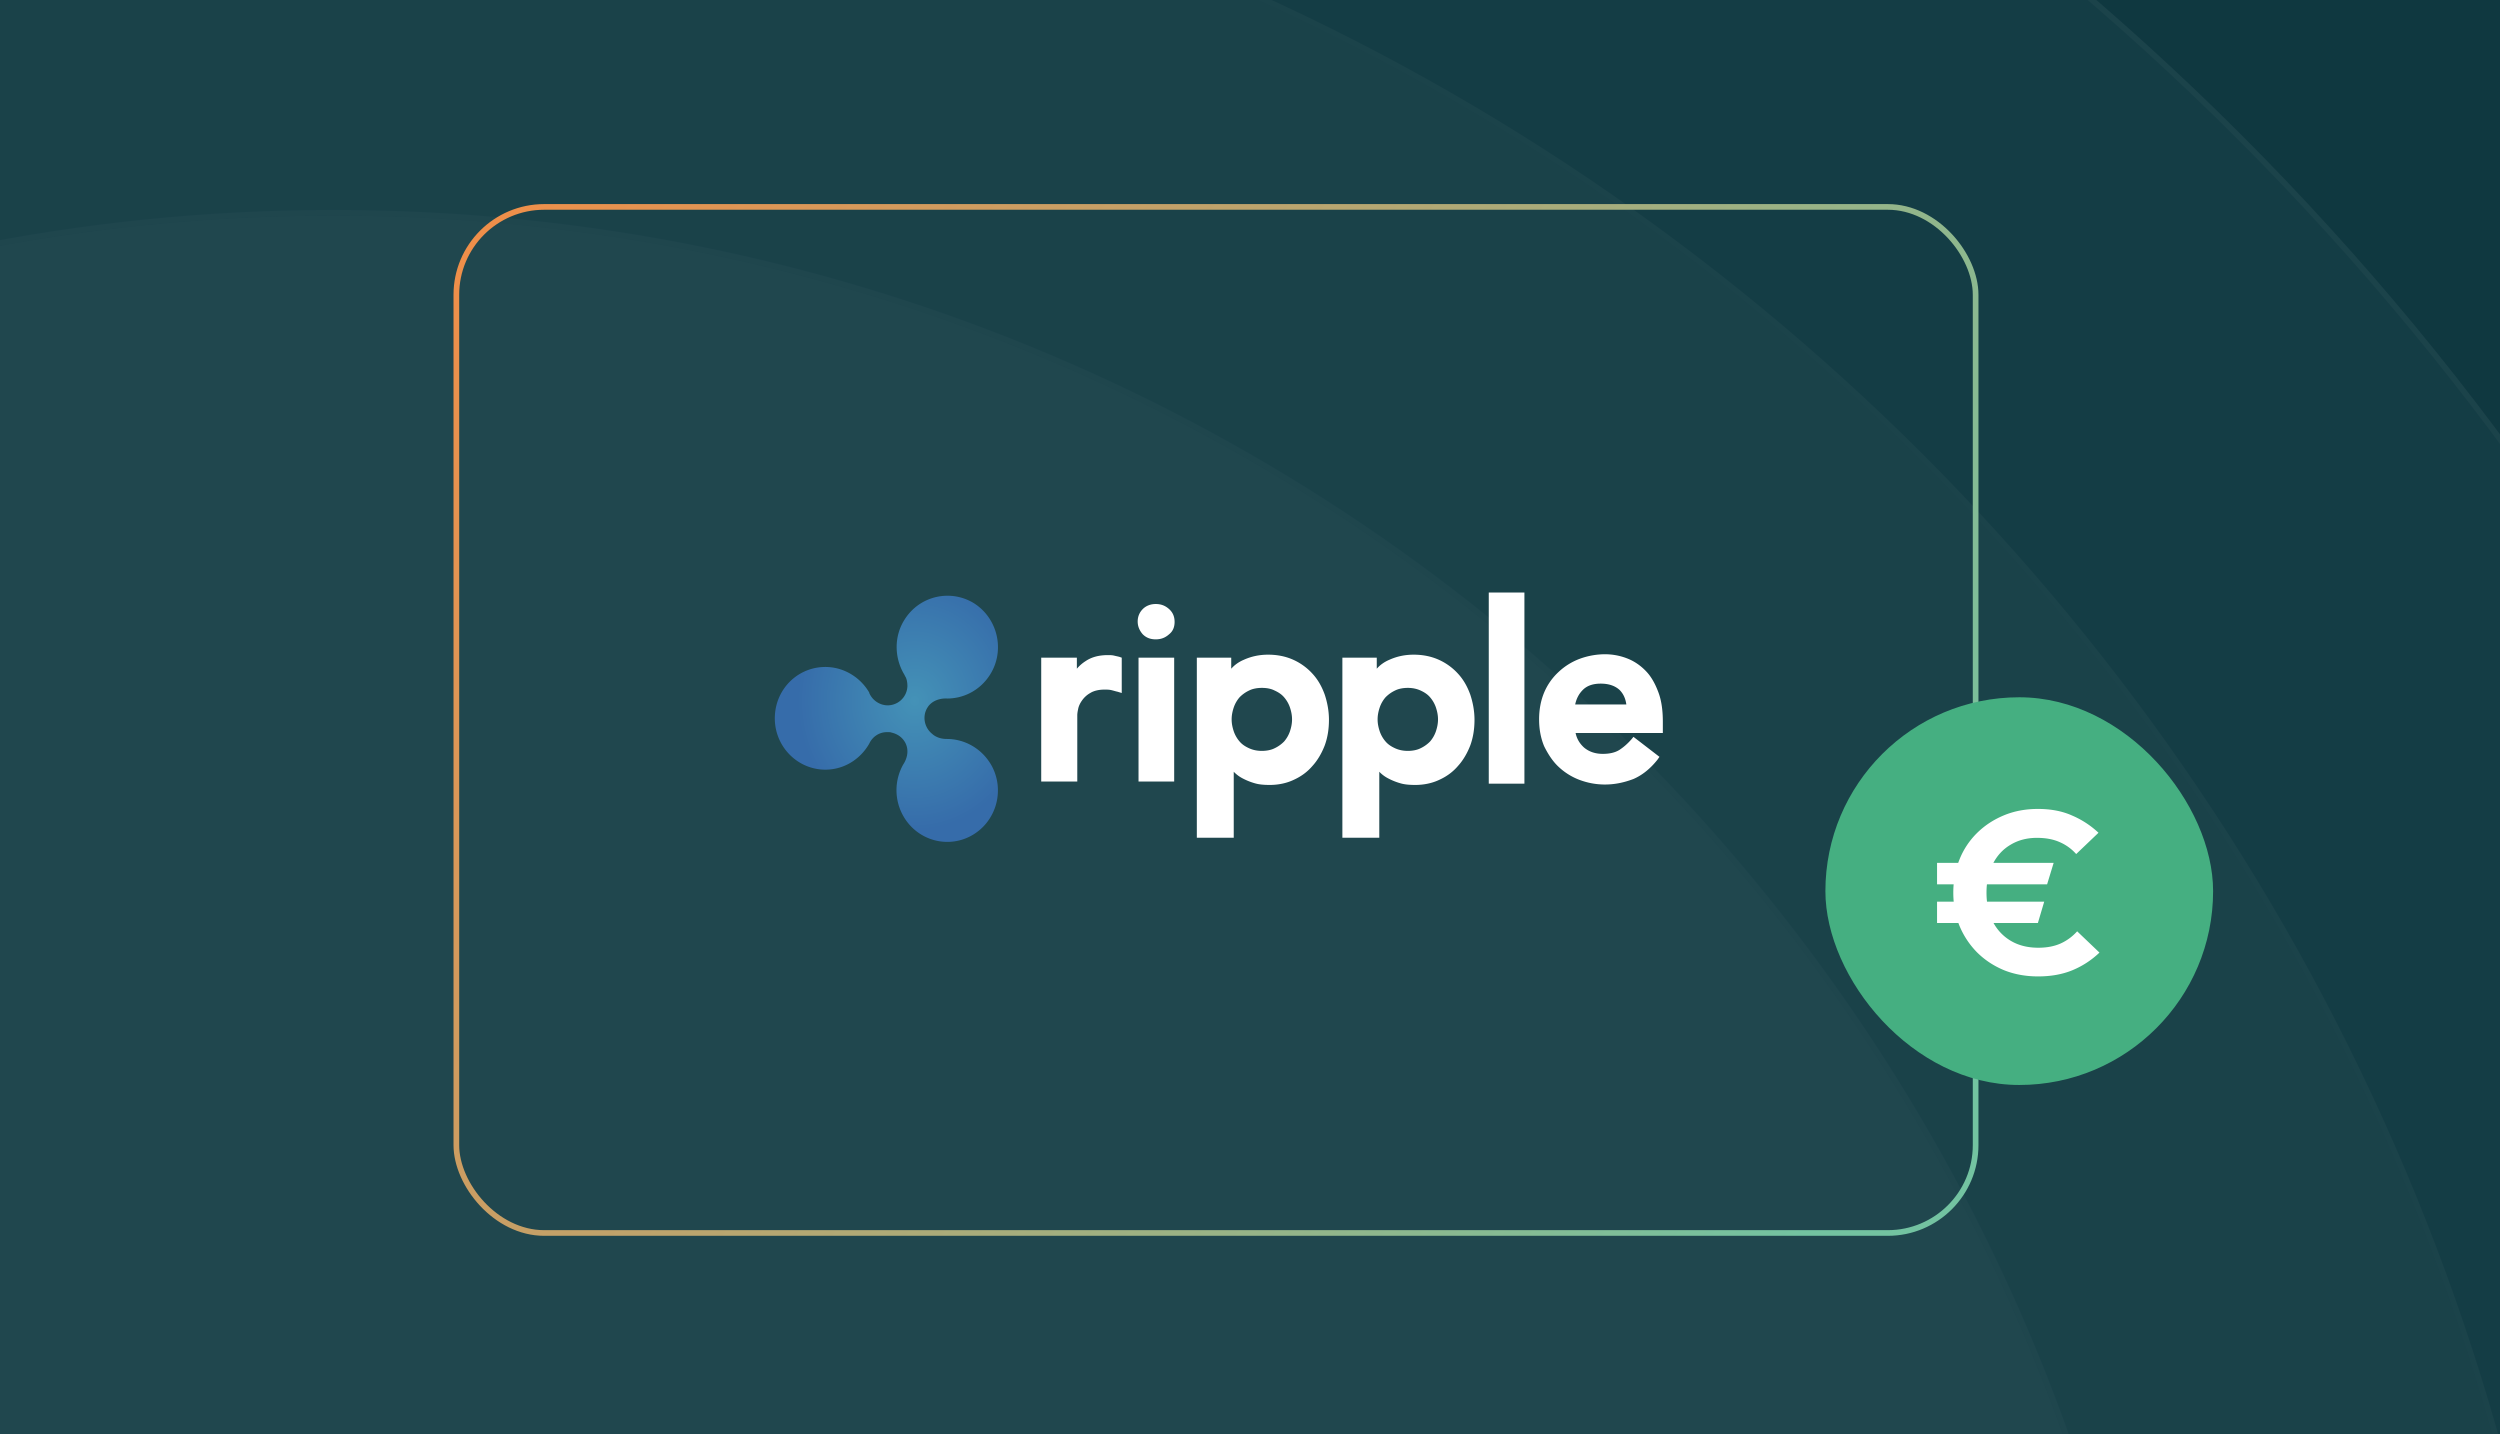
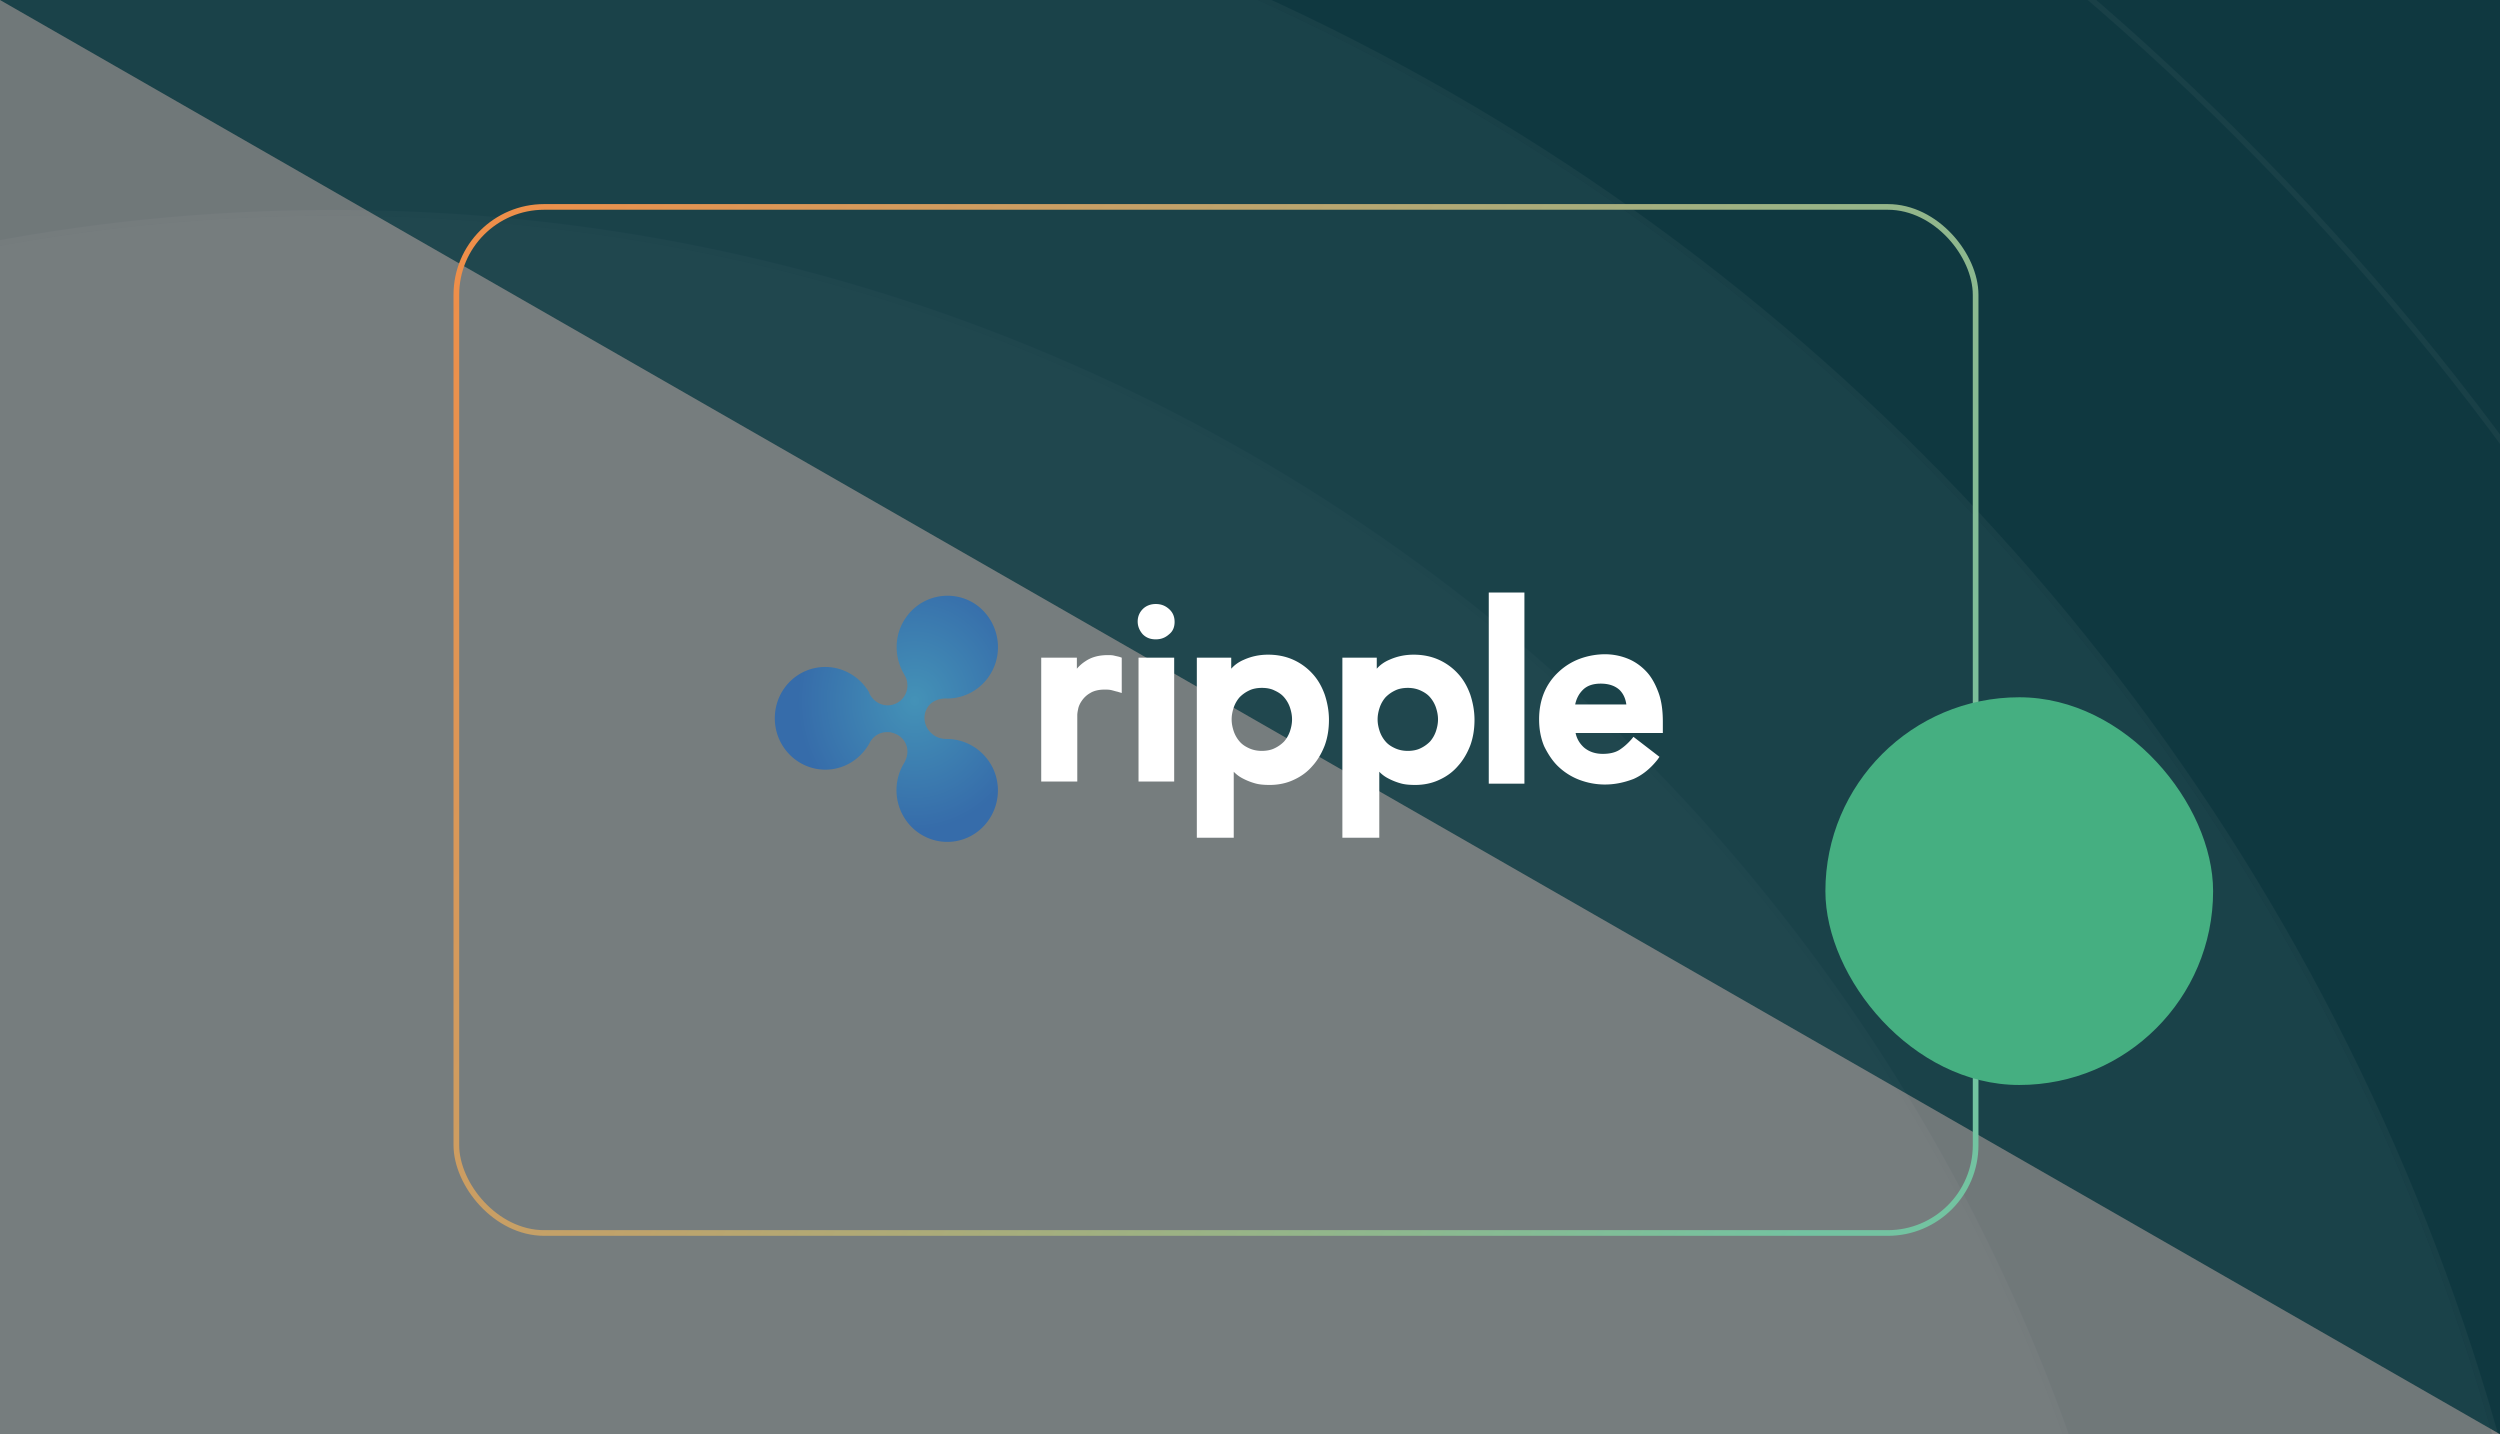
<svg xmlns="http://www.w3.org/2000/svg" width="441" height="253" fill="none">
  <rect width="100%" height="100%" fill="#808080" stroke="none" />
  <g clip-path="url(#a)">
-     <path fill="#0F3840" d="M0 0H441V253H0z" />
+     <path fill="#0F3840" d="M0 0H441V253z" />
    <g opacity=".24">
-       <path fill-rule="evenodd" clip-rule="evenodd" d="M58 838c263.44 0 477-213.56 477-477S321.44-116 58-116-419 97.56-419 361s213.56 477 477 477z" fill="#274B53" />
      <path d="M534.5 361c0 263.164-213.336 476.5-476.5 476.5S-418.5 624.164-418.5 361-205.164-115.5 58-115.5 534.5 97.836 534.5 361z" stroke="#6F878D" stroke-opacity=".4" />
      <path fill-rule="evenodd" clip-rule="evenodd" d="M58.129 757.563c218.944 0 396.434-177.49 396.434-396.434 0-218.944-177.49-396.434-396.434-396.434-218.944 0-396.434 177.49-396.434 396.434 0 218.944 177.49 396.434 396.434 396.434z" fill="#3F5F66" />
      <path d="M58.129 758.063c219.22 0 396.934-177.714 396.934-396.934 0-219.22-177.714-396.934-396.934-396.934-219.22 0-396.934 177.714-396.934 396.934 0 219.22 177.714 396.934 396.934 396.934z" stroke="#6F878D" stroke-opacity=".4" />
      <path fill-rule="evenodd" clip-rule="evenodd" d="M58.828 685.625c178.828 0 323.797-144.969 323.797-323.797C382.625 183 237.656 38.031 58.828 38.031-120 38.031-264.969 183-264.969 361.828c0 178.828 144.969 323.797 323.797 323.797z" fill="#57737A" />
      <path d="M58.828 686.125c179.104 0 324.297-145.193 324.297-324.297S237.932 37.531 58.828 37.531s-324.297 145.193-324.297 324.297 145.193 324.297 324.297 324.297z" stroke="#6F878D" stroke-opacity=".4" />
    </g>
    <rect x="80.5" y="36.5" width="268" height="181" rx="15.5" stroke="url(#b)" />
    <path fill-rule="evenodd" clip-rule="evenodd" d="M183.67 137.863v-21.852h6.289v1.953a6.74 6.74 0 011.554-1.352c1.11-.751 2.442-1.051 3.921-1.051.37 0 .666 0 1.036.075.296.075.666.15.962.225l.444.15v6.233l-.74-.225c-.37-.075-.814-.226-1.184-.301-.37-.075-.739-.075-1.109-.075-1.036 0-1.924.225-2.516.601a4.355 4.355 0 00-1.48 1.352c-.37.525-.592 1.051-.666 1.501-.148.676-.148.977-.148 1.127v11.639h-6.363zM200.836 137.863v-21.852h6.289v21.852h-6.289zM200.688 109.628c0-.826.295-1.577.887-2.178.592-.601 1.406-.901 2.294-.901.962 0 1.702.3 2.368.901.666.601.962 1.352.962 2.253s-.296 1.652-.962 2.177c-.666.601-1.406.902-2.368.902s-1.702-.301-2.294-.902c-.592-.675-.887-1.426-.887-2.252zM211.121 147.701v-31.69h6.067v1.952c.592-.675 1.332-1.201 2.22-1.577 1.331-.6 2.737-.901 4.291-.901 1.628 0 3.108.301 4.44.901a10.264 10.264 0 013.403 2.479c.962 1.051 1.628 2.252 2.146 3.679.444 1.352.74 2.854.74 4.431s-.222 3.079-.74 4.505c-.518 1.352-1.258 2.629-2.146 3.605-.888 1.051-1.998 1.877-3.329 2.478-1.258.601-2.738.901-4.218.901-1.036 0-1.924-.075-2.664-.3a10.965 10.965 0 01-2.071-.826 5.935 5.935 0 01-1.554-1.127l-.074-.075v11.64h-6.511v-.075zm11.468-26.358c-.814 0-1.628.15-2.22.45a5.81 5.81 0 00-1.701 1.202 5.43 5.43 0 00-1.036 1.802c-.222.676-.37 1.352-.37 2.103 0 .751.148 1.426.37 2.102a5.444 5.444 0 001.036 1.803c.444.525 1.035.901 1.701 1.201.666.3 1.406.451 2.22.451.814 0 1.628-.151 2.22-.451a5.813 5.813 0 001.702-1.201 5.444 5.444 0 001.036-1.803c.222-.676.369-1.351.369-2.102 0-.751-.147-1.427-.369-2.103a5.43 5.43 0 00-1.036-1.802c-.444-.526-1.036-.901-1.702-1.202-.592-.3-1.332-.45-2.22-.45zM236.795 147.701v-31.69h6.067v1.952c.592-.675 1.332-1.201 2.22-1.577 1.332-.6 2.738-.901 4.291-.901 1.628 0 3.108.301 4.44.901a10.244 10.244 0 013.403 2.479c.962 1.051 1.628 2.252 2.146 3.679.444 1.352.74 2.854.74 4.431s-.222 3.079-.74 4.505c-.518 1.352-1.258 2.629-2.146 3.605-.887 1.051-1.997 1.877-3.329 2.478-1.258.601-2.738.901-4.218.901-1.036 0-1.923-.075-2.663-.3a10.976 10.976 0 01-2.072-.826 5.935 5.935 0 01-1.554-1.127l-.074-.075v11.64h-6.511v-.075zm11.543-26.358c-.814 0-1.628.15-2.22.45a5.816 5.816 0 00-1.702 1.202 5.43 5.43 0 00-1.036 1.802c-.222.676-.37 1.352-.37 2.103 0 .751.148 1.426.37 2.102a5.444 5.444 0 001.036 1.803c.444.525 1.036.901 1.702 1.201.666.3 1.406.451 2.22.451.814 0 1.627-.151 2.219-.451a5.813 5.813 0 001.702-1.201 5.444 5.444 0 001.036-1.803c.222-.676.37-1.351.37-2.102 0-.751-.148-1.427-.37-2.103a5.43 5.43 0 00-1.036-1.802c-.444-.526-1.036-.901-1.702-1.202-.666-.3-1.405-.45-2.219-.45z" fill="#fff" />
    <path fill="#fff" d="M262.618 104.521H268.907V138.238H262.618z" />
    <path fill-rule="evenodd" clip-rule="evenodd" d="M283.113 138.389c-1.628 0-3.107-.3-4.513-.826a11.129 11.129 0 01-3.7-2.328c-1.036-.976-1.85-2.253-2.516-3.605-.591-1.426-.887-3.003-.887-4.73 0-1.728.296-3.305.887-4.731a10.466 10.466 0 012.516-3.605 11.129 11.129 0 013.7-2.328 13.021 13.021 0 014.513-.826c1.48 0 2.886.301 4.144.826 1.257.526 2.367 1.352 3.255 2.328.888.976 1.554 2.253 2.072 3.68.518 1.426.74 3.154.74 5.031v2.028h-15.39c.222 1.051.74 1.877 1.48 2.553.887.751 1.997 1.126 3.329 1.126 1.184 0 2.146-.225 2.886-.676.814-.525 1.48-1.126 2.146-1.877l.37-.451 4.587 3.53-.37.525c-1.258 1.577-2.664 2.704-4.217 3.38-1.776.676-3.404.976-5.032.976zm3.774-14.118c-.148-1.051-.518-1.877-1.184-2.553-.814-.751-1.924-1.126-3.33-1.126-1.406 0-2.441.375-3.181 1.126-.666.676-1.11 1.502-1.332 2.553h9.027z" fill="#fff" />
    <path fill-rule="evenodd" clip-rule="evenodd" d="M159.179 143.645c2.293 4.431 7.695 6.158 12.06 3.83 4.366-2.328 6.067-7.81 3.774-12.24-1.628-3.079-4.736-4.881-7.991-4.881-.888 0-1.85-.226-2.59-.902-1.406-1.126-1.776-3.154-.814-4.655.74-1.202 2.22-1.653 3.478-1.577 2.959 0 5.845-1.502 7.547-4.206 2.663-4.205 1.406-9.837-2.738-12.54-4.143-2.629-9.693-1.427-12.356 2.853-1.85 2.929-1.776 6.608-.148 9.462.148.225.222.451.37.676.222.45.296 1.051.296 1.577a3.498 3.498 0 01-3.626 3.379c-1.406-.075-2.59-.976-3.108-2.178v-.075c-1.479-2.553-4.217-4.355-7.325-4.505-4.957-.226-9.101 3.604-9.323 8.635-.222 5.032 3.626 9.237 8.509 9.462 3.478.15 6.512-1.727 8.139-4.58.592-1.277 1.85-2.103 3.33-2.028.222 0 .444 0 .592.075 1.036.225 1.924.826 2.442 1.802.666 1.277.37 2.704-.37 3.83a9.24 9.24 0 00-.148 8.786z" fill="url(#c)" />
    <rect x="322" y="123" width="68.391" height="68.391" rx="34.196" fill="#45AF81" />
-     <path d="M359.527 172.24c-2.195 0-4.205-.367-6.029-1.101-1.825-.762-3.407-1.809-4.746-3.143a14.629 14.629 0 01-3.122-4.733c-.712-1.796-1.069-3.727-1.069-5.795 0-2.067.357-3.999 1.069-5.794a13.64 13.64 0 013.079-4.693c1.34-1.333 2.922-2.38 4.746-3.142 1.825-.762 3.834-1.143 6.029-1.143 2.281 0 4.276.381 5.987 1.143a15.915 15.915 0 014.703 3.06l-3.934 3.755a8.293 8.293 0 00-2.95-2.122c-1.112-.49-2.437-.735-3.977-.735-1.767 0-3.321.408-4.661 1.224-1.339.789-2.38 1.918-3.121 3.387-.741 1.442-1.112 3.129-1.112 5.06 0 1.932.371 3.632 1.112 5.101a8.253 8.253 0 003.164 3.387c1.368.816 2.993 1.224 4.875 1.224 1.482 0 2.779-.244 3.891-.734a8.762 8.762 0 002.95-2.163l3.934 3.754a15.375 15.375 0 01-4.746 3.102c-1.768.734-3.792 1.101-6.072 1.101zm-17.831-16.241v-3.795h20.568l-1.155 3.795h-19.413zm0 6.815v-3.754h18.9l-1.112 3.754h-17.788z" fill="#fff" />
  </g>
  <defs>
    <radialGradient id="c" cx="0" cy="0" r="1" gradientUnits="userSpaceOnUse" gradientTransform="matrix(20.656 0 0 22.784 161.352 123.651)">
      <stop stop-color="#4492B7" />
      <stop offset="1" stop-color="#366CAA" />
    </radialGradient>
    <linearGradient id="b" x1="43" y1="36" x2="347.909" y2="213.869" gradientUnits="userSpaceOnUse">
      <stop stop-color="#FF883E" />
      <stop offset=".933" stop-color="#73C3A1" />
    </linearGradient>
    <clipPath id="a">
      <path fill="#fff" d="M0 0H441V253H0z" />
    </clipPath>
  </defs>
</svg>